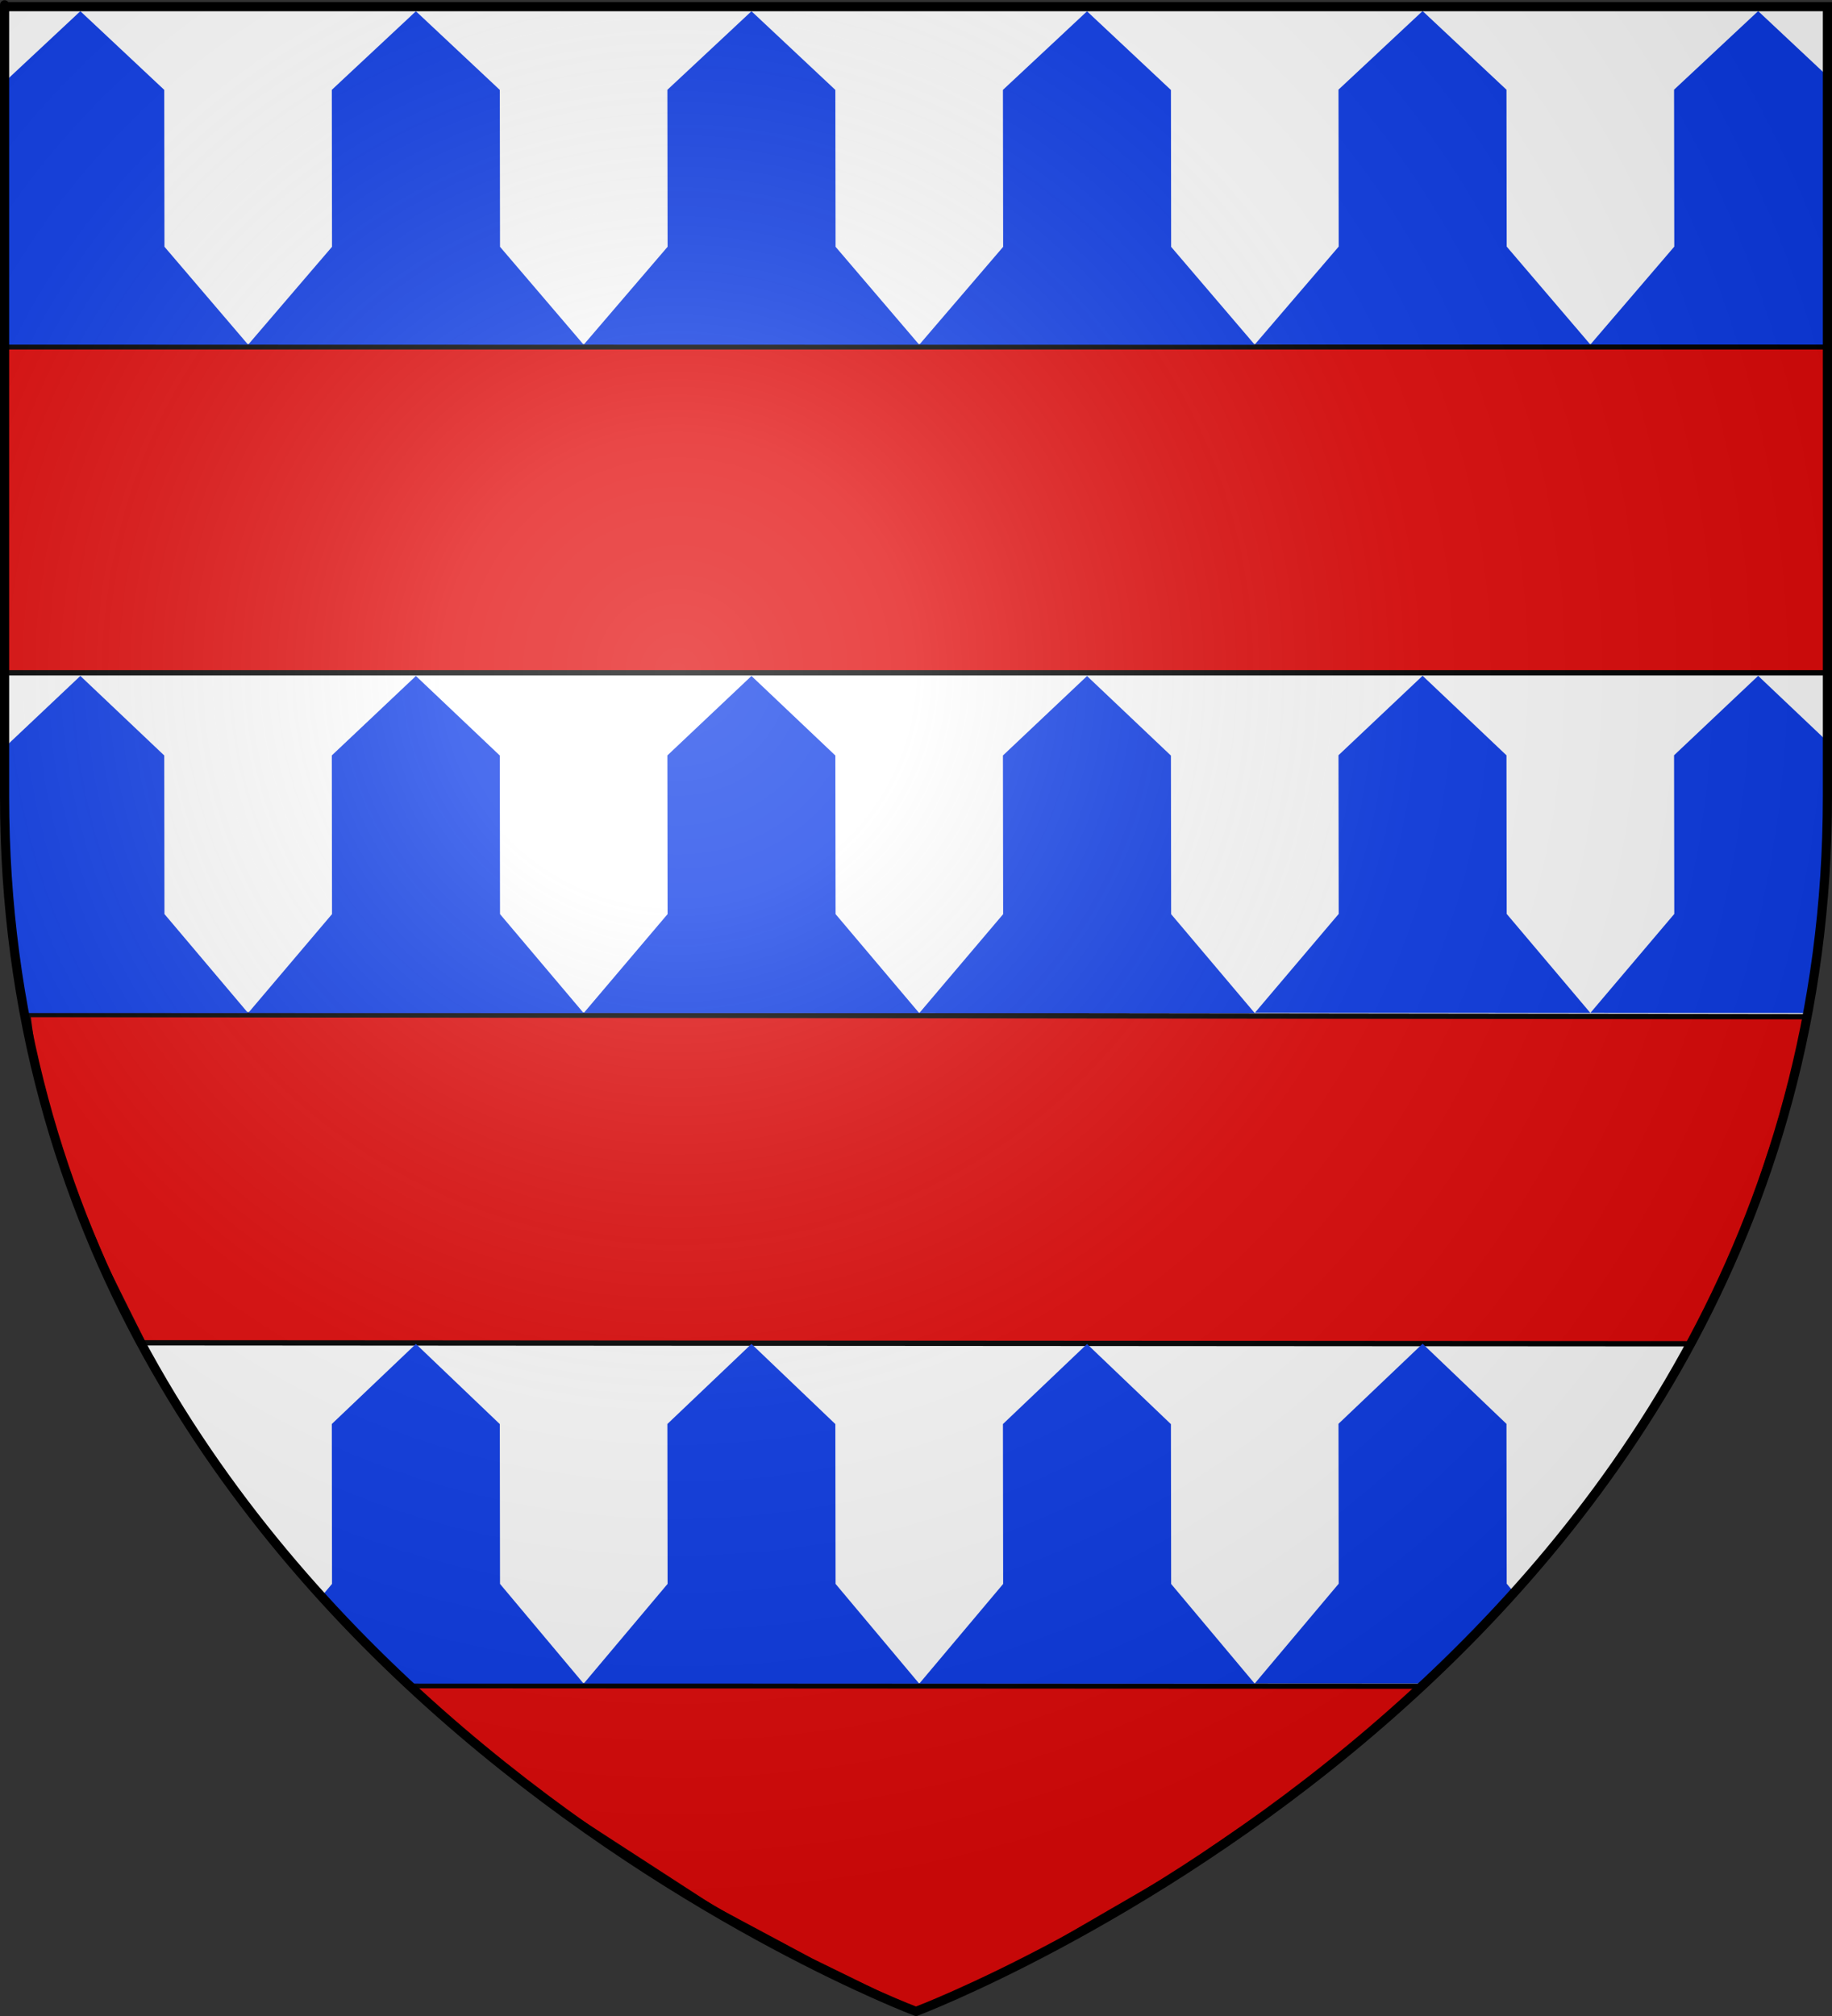
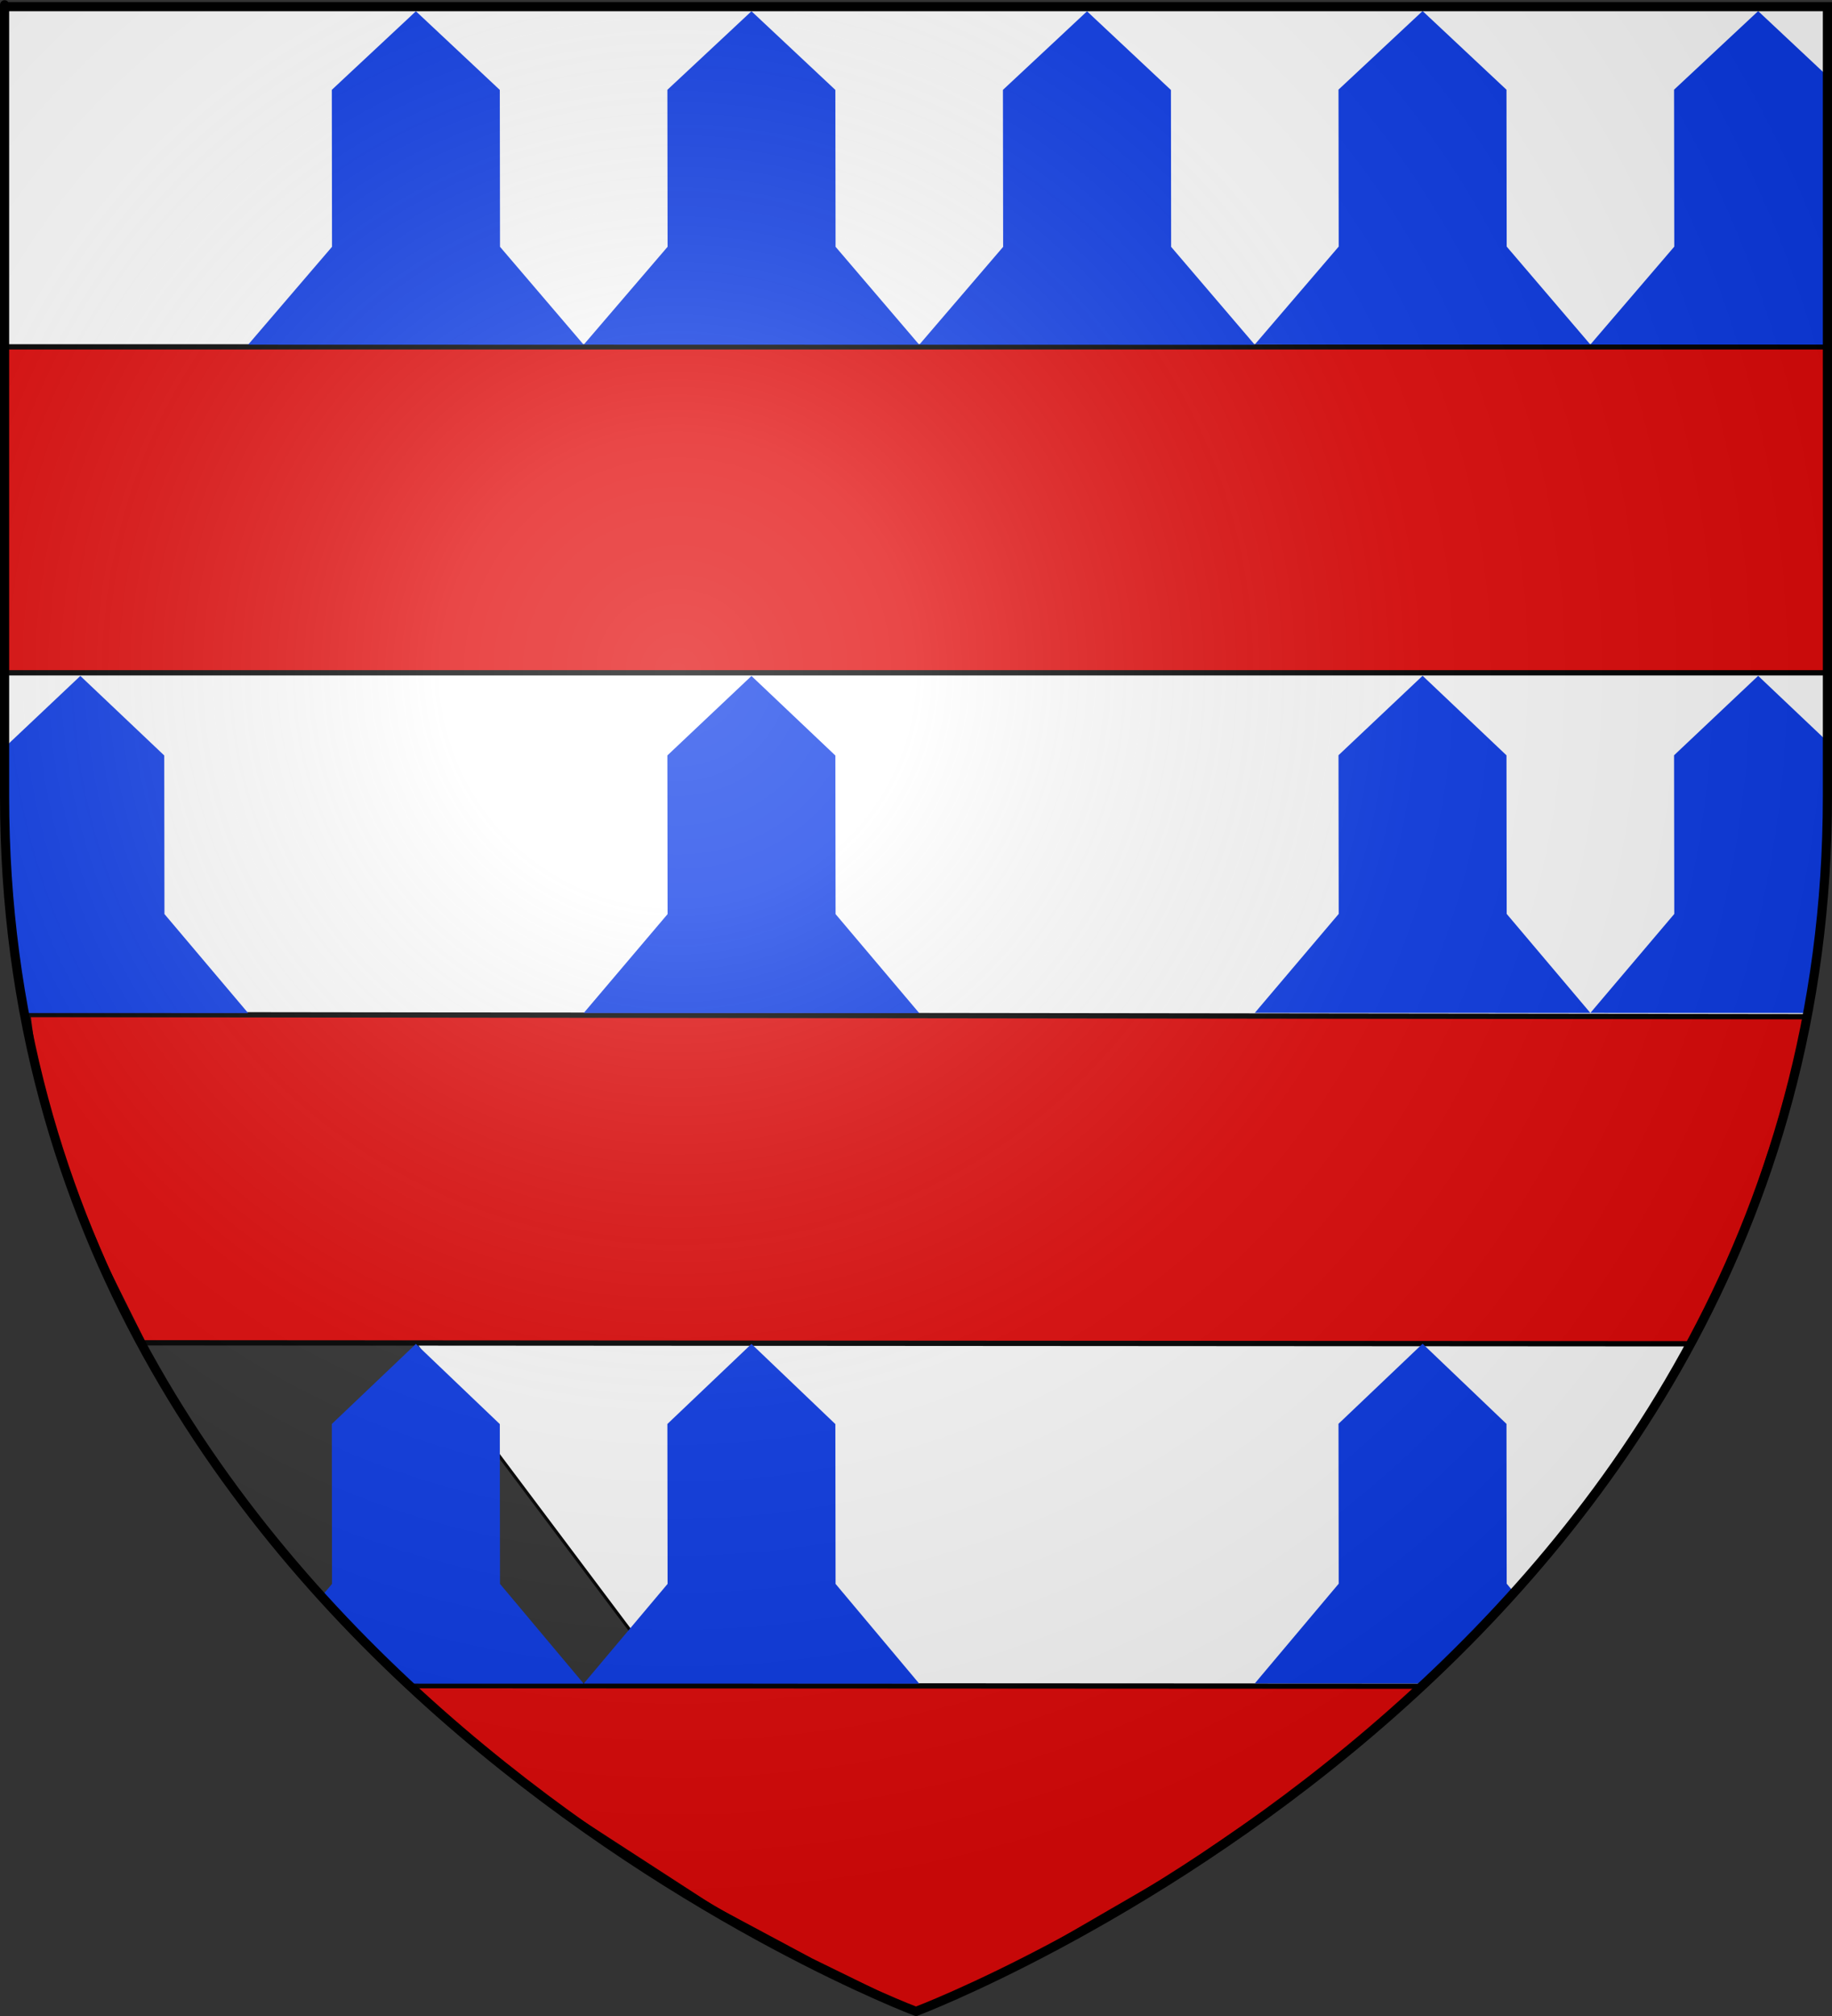
<svg xmlns="http://www.w3.org/2000/svg" xmlns:ns1="http://sodipodi.sourceforge.net/DTD/sodipodi-0.dtd" xmlns:ns2="http://www.inkscape.org/namespaces/inkscape" xmlns:xlink="http://www.w3.org/1999/xlink" height="660" width="600" version="1.0" id="svg2" ns1:version="0.32" ns2:version="0.45.1" ns1:docname="Blason_ville_fr_Berlaimont_(Nord).svg" ns1:docbase="C:\Documents and Settings\Propiétaire\Mes documents\Mes images\Blasons\SVG" ns2:export-filename="/Users/olivier/Desktop/Blason Rouge/Blason_Vide_3D.png" ns2:export-xdpi="144" ns2:export-ydpi="144" ns2:output_extension="org.inkscape.output.svg.inkscape">
  <rect width="100%" height="100%" fill="#333333" stroke="none" />
  <ns1:namedview ns2:window-height="742" ns2:window-width="1024" ns2:pageshadow="2" ns2:pageopacity="0.0" guidetolerance="10.0" gridtolerance="10.0" objecttolerance="10.0" borderopacity="1.0" bordercolor="#666666" pagecolor="#ffffff" id="base" showgrid="false" height="660px" ns2:zoom="0.86666667" ns2:cx="300" ns2:cy="330" ns2:window-x="0" ns2:window-y="0" ns2:current-layer="layer3" />
  <desc id="desc4">Flag of Canton of Valais (Wallis)</desc>
  <defs id="defs6">
    <linearGradient id="linearGradient2893">
      <stop style="stop-color:white;stop-opacity:0.314;" offset="0" id="stop2895" />
      <stop id="stop2897" offset="0.19" style="stop-color:white;stop-opacity:0.251;" />
      <stop style="stop-color:#6b6b6b;stop-opacity:0.125;" offset="0.6" id="stop2901" />
      <stop style="stop-color:black;stop-opacity:0.125;" offset="1" id="stop2899" />
    </linearGradient>
    <linearGradient id="linearGradient2885">
      <stop id="stop2887" offset="0" style="stop-color:white;stop-opacity:1;" />
      <stop style="stop-color:white;stop-opacity:1;" offset="0.229" id="stop2891" />
      <stop id="stop2889" offset="1" style="stop-color:black;stop-opacity:1;" />
    </linearGradient>
    <linearGradient id="linearGradient2955">
      <stop id="stop2867" offset="0" style="stop-color:#fd0000;stop-opacity:1;" />
      <stop style="stop-color:#e77275;stop-opacity:0.659;" offset="0.5" id="stop2873" />
      <stop style="stop-color:black;stop-opacity:0.323;" offset="1" id="stop2959" />
    </linearGradient>
    <radialGradient ns2:collect="always" xlink:href="#linearGradient2955" id="radialGradient2961" cx="225.524" cy="218.901" fx="225.524" fy="218.901" r="300" gradientTransform="matrix(-4.167939e-4,2.183,-1.884,-3.599562e-4,615.597,-289.121)" gradientUnits="userSpaceOnUse" />
-     <polygon id="star" transform="scale(53,53)" points="0,-1 0.588,0.809 -0.951,-0.309 0.951,-0.309 -0.588,0.809 0,-1 " />
    <clipPath id="clip">
      <path d="M 0,-200 L 0,600 L 300,600 L 300,-200 L 0,-200 z " id="path10" />
    </clipPath>
    <radialGradient ns2:collect="always" xlink:href="#linearGradient2955" id="radialGradient1911" gradientUnits="userSpaceOnUse" gradientTransform="matrix(-4.167939e-4,2.183,-1.884,-3.599562e-4,615.597,-289.121)" cx="225.524" cy="218.901" fx="225.524" fy="218.901" r="300" />
    <radialGradient ns2:collect="always" xlink:href="#linearGradient2955" id="radialGradient2865" gradientUnits="userSpaceOnUse" gradientTransform="matrix(0,1.749,-1.593,-1.049767e-7,551.788,-191.29)" cx="225.524" cy="218.901" fx="225.524" fy="218.901" r="300" />
    <radialGradient ns2:collect="always" xlink:href="#linearGradient2955" id="radialGradient2871" gradientUnits="userSpaceOnUse" gradientTransform="matrix(0,1.386,-1.323,-5.741131e-8,-158.082,-109.541)" cx="225.524" cy="218.901" fx="225.524" fy="218.901" r="300" />
    <radialGradient ns2:collect="always" xlink:href="#linearGradient2893" id="radialGradient3163" gradientUnits="userSpaceOnUse" gradientTransform="matrix(1.353,0,0,1.349,-77.629,-85.747)" cx="221.445" cy="226.331" fx="221.445" fy="226.331" r="300" />
  </defs>
  <g ns2:groupmode="layer" id="layer3" ns2:label="Fond écu" style="display:inline" ns1:insensitive="true">
-     <path id="path2855" style="fill:#ffffff;fill-opacity:1;fill-rule:evenodd;stroke:#000000;stroke-width:1px;stroke-linecap:butt;stroke-linejoin:miter;stroke-opacity:1" d="M 300,658.5 C 300,658.5 598.5,546.18 598.5,260.728 C 598.5,-24.723 598.5,2.176 598.5,2.176 L 1.5,2.176 L 1.5,260.728 C 1.5,546.18 300,658.5 300,658.5 z " ns1:nodetypes="cccccc" />
+     <path id="path2855" style="fill:#ffffff;fill-opacity:1;fill-rule:evenodd;stroke:#000000;stroke-width:1px;stroke-linecap:butt;stroke-linejoin:miter;stroke-opacity:1" d="M 300,658.5 C 300,658.5 598.5,546.18 598.5,260.728 C 598.5,-24.723 598.5,2.176 598.5,2.176 L 1.5,2.176 L 1.5,260.728 z " ns1:nodetypes="cccccc" />
    <rect style="opacity:1;fill:#e20909;fill-opacity:1;fill-rule:nonzero;stroke:#000000;stroke-width:1.728;stroke-miterlimit:4;stroke-dasharray:none;stroke-opacity:1" id="rect2404" width="598.002" height="106.705" x="1.238" y="113.558" />
    <path style="fill:#e20909;fill-opacity:1;fill-rule:evenodd;stroke:#000000;stroke-width:1.728;stroke-linecap:butt;stroke-linejoin:miter;stroke-miterlimit:4;stroke-dasharray:none;stroke-opacity:1" d="M 10.356,341.649 L 9.128,332.135 L 591.667,332.848 L 589.795,342.777 L 582.095,370.745 L 571.746,401.835 L 563.174,421.699 L 553.571,439.929 L 46.826,439.611 L 34.363,414.587 L 24.501,391.231 L 16.831,368.772 L 10.356,341.649 z " id="path3377" ns1:nodetypes="ccccccccccccc" />
    <path ns1:nodetypes="ccccccccccccccc" id="path4348" d="M 152.935,568.065 L 134.524,551.846 L 465.476,552.019 L 453.611,562.388 L 432.427,580.848 L 411.475,595.532 L 385.425,613.422 L 363.628,626.038 L 335.585,642.313 L 300.397,658.953 L 265.473,641.86 L 233.58,624.79 L 198.859,602.278 L 174.91,586.708 L 152.935,568.065 z " style="fill:#e20909;fill-opacity:1;fill-rule:evenodd;stroke:#000000;stroke-width:1.728;stroke-linecap:butt;stroke-linejoin:miter;stroke-miterlimit:4;stroke-dasharray:none;stroke-opacity:1" />
    <g id="g2379" ns2:label="Calque 1" transform="matrix(1.099,0,0,1.298,-27.535,-313.877)">
      <g id="g10974">
        <g id="g7774" style="fill:#0d3ce8;fill-opacity:1" transform="translate(-1,64.95)">
          <path ns1:nodetypes="cccccccccc" id="rect7009" d="M 27.104,370.44 L 27.466,365.362 L 50,347.348 L 75,367.411 L 75.062,407.408 L 100,432.384 L 34.002,432.37 L 30.695,420.749 L 28.611,404.044 L 27.104,370.44 z " style="fill:#0d3ce8;fill-opacity:1" />
-           <path ns1:nodetypes="cccccccc" id="path7014" d="M 124.938,367.398 L 150,347.362 L 175,367.425 L 175.062,407.422 L 200,432.398 L 100,432.376 L 125,407.42 L 124.938,367.398 z " style="fill:#0d3ce8;fill-opacity:1" />
          <path ns1:nodetypes="cccccccc" id="path7016" d="M 224.938,367.398 L 250,347.362 L 275,367.425 L 275.062,407.422 L 300,432.398 L 200,432.376 L 225,407.42 L 224.938,367.398 z " style="fill:#0d3ce8;fill-opacity:1" />
-           <path ns1:nodetypes="cccccccc" id="path7018" d="M 324.938,367.412 L 350,347.376 L 375,367.439 L 375.062,407.436 L 400,432.412 L 300,432.39 L 325,407.434 L 324.938,367.412 z " style="fill:#0d3ce8;fill-opacity:1" />
          <path ns1:nodetypes="cccccccc" id="path7020" d="M 424.938,367.348 L 450,347.312 L 475,367.375 L 475.062,407.372 L 500,432.348 L 400,432.326 L 425,407.37 L 424.938,367.348 z " style="fill:#0d3ce8;fill-opacity:1" />
          <path ns1:nodetypes="cccccccccc" id="path7022" d="M 524.938,367.362 L 550,347.326 L 570.268,363.592 L 570.667,372.584 L 569.646,402.497 L 567.138,420.749 L 564.847,432.355 L 500,432.341 L 525,407.384 L 524.938,367.362 z " style="fill:#0d3ce8;fill-opacity:1" />
        </g>
      </g>
    </g>
    <g transform="matrix(1.099,0,0,1.308,-27.535,-99.325)" ns2:label="Calque 1" id="g2390">
      <g id="g2392">
        <g transform="translate(-1,64.95)" style="fill:#0d3ce8;fill-opacity:1" id="g2396">
          <path style="fill:#0d3ce8;fill-opacity:1" d="M 124.938,367.398 L 150,347.362 L 175,367.425 L 175.062,407.422 L 200,432.398 L 147.033,432.386 L 135.029,422.631 L 122.083,410.332 L 125,407.42 L 124.938,367.398 z " id="path2400" ns1:nodetypes="cccccccccc" />
          <path style="fill:#0d3ce8;fill-opacity:1" d="M 224.938,367.398 L 250,347.362 L 275,367.425 L 275.062,407.422 L 300,432.398 L 200,432.376 L 225,407.42 L 224.938,367.398 z " id="path2402" ns1:nodetypes="cccccccc" />
-           <path style="fill:#0d3ce8;fill-opacity:1" d="M 324.938,367.412 L 350,347.376 L 375,367.439 L 375.062,407.436 L 400,432.412 L 300,432.39 L 325,407.434 L 324.938,367.412 z " id="path2404" ns1:nodetypes="cccccccc" />
          <path style="fill:#0d3ce8;fill-opacity:1" d="M 424.938,367.348 L 450,347.312 L 475,367.375 L 475.062,407.372 L 477.621,409.934 L 466.777,419.863 L 451.456,432.338 L 400,432.326 L 425,407.37 L 424.938,367.348 z " id="path2406" ns1:nodetypes="cccccccccc" />
        </g>
      </g>
    </g>
    <g transform="matrix(1.099,0,0,1.284,-27.535,-525.729)" ns2:label="Calque 1" id="g2410">
      <g id="g2412">
        <g transform="translate(-1,64.95)" style="fill:#0d3ce8;fill-opacity:1" id="g2416">
-           <path style="fill:#0d3ce8;fill-opacity:1" d="M 27.465,373.254 L 27.269,365.52 L 50,347.348 L 75,367.411 L 75.062,407.408 L 100,432.384 L 27.502,432.368 L 27.806,421.858 L 27.528,407.097 L 27.465,373.254 z " id="path2418" ns1:nodetypes="cccccccccc" />
          <path style="fill:#0d3ce8;fill-opacity:1" d="M 124.938,367.398 L 150,347.362 L 175,367.425 L 175.062,407.422 L 200,432.398 L 100,432.376 L 125,407.42 L 124.938,367.398 z " id="path2420" ns1:nodetypes="cccccccc" />
          <path style="fill:#0d3ce8;fill-opacity:1" d="M 224.938,367.398 L 250,347.362 L 275,367.425 L 275.062,407.422 L 300,432.398 L 200,432.376 L 225,407.42 L 224.938,367.398 z " id="path2422" ns1:nodetypes="cccccccc" />
          <path style="fill:#0d3ce8;fill-opacity:1" d="M 324.938,367.412 L 350,347.376 L 375,367.439 L 375.062,407.436 L 400,432.412 L 300,432.39 L 325,407.434 L 324.938,367.412 z " id="path2424" ns1:nodetypes="cccccccc" />
          <path style="fill:#0d3ce8;fill-opacity:1" d="M 424.938,367.348 L 450,347.312 L 475,367.375 L 475.062,407.372 L 500,432.348 L 400,432.326 L 425,407.37 L 424.938,367.348 z " id="path2426" ns1:nodetypes="cccccccc" />
          <path style="fill:#0d3ce8;fill-opacity:1" d="M 524.938,367.362 L 550,347.326 L 571.19,364.332 L 571.028,369.243 L 570.729,402.752 L 570.749,421.24 L 571.709,432.356 L 500,432.341 L 525,407.384 L 524.938,367.362 z " id="path2428" ns1:nodetypes="cccccccccc" />
        </g>
      </g>
    </g>
  </g>
  <g ns2:groupmode="layer" id="layer4" ns2:label="Meubles" ns1:insensitive="true" style="display:inline" />
  <g ns2:groupmode="layer" id="layer2" ns2:label="Reflet final" ns1:insensitive="true" style="display:inline">
    <path ns1:nodetypes="cccccc" d="M 300,658.5 C 300,658.5 598.5,546.18 598.5,260.728 C 598.5,-24.723 598.5,2.176 598.5,2.176 L 1.5,2.176 L 1.5,260.728 C 1.5,546.18 300,658.5 300,658.5 z " style="opacity:1;fill:url(#radialGradient3163);fill-opacity:1;fill-rule:evenodd;stroke:none;stroke-width:1px;stroke-linecap:butt;stroke-linejoin:miter;stroke-opacity:1" id="path2875" ns2:export-xdpi="144" ns2:export-ydpi="144" />
  </g>
  <g ns2:groupmode="layer" id="layer1" ns2:label="Contour final" ns1:insensitive="true" style="display:inline">
    <path ns1:nodetypes="cccccc" d="M 300,658.5 C 300,658.5 1.5,546.18 1.5,260.728 C 1.5,-24.723 1.5,2.176 1.5,2.176 L 598.5,2.176 L 598.5,260.728 C 598.5,546.18 300,658.5 300,658.5 z " style="opacity:1;fill:none;fill-opacity:1;fill-rule:evenodd;stroke:#000000;stroke-width:3;stroke-linecap:butt;stroke-linejoin:miter;stroke-miterlimit:4;stroke-dasharray:none;stroke-opacity:1" id="path1411" ns2:export-xdpi="144" ns2:export-ydpi="144" />
  </g>
</svg>